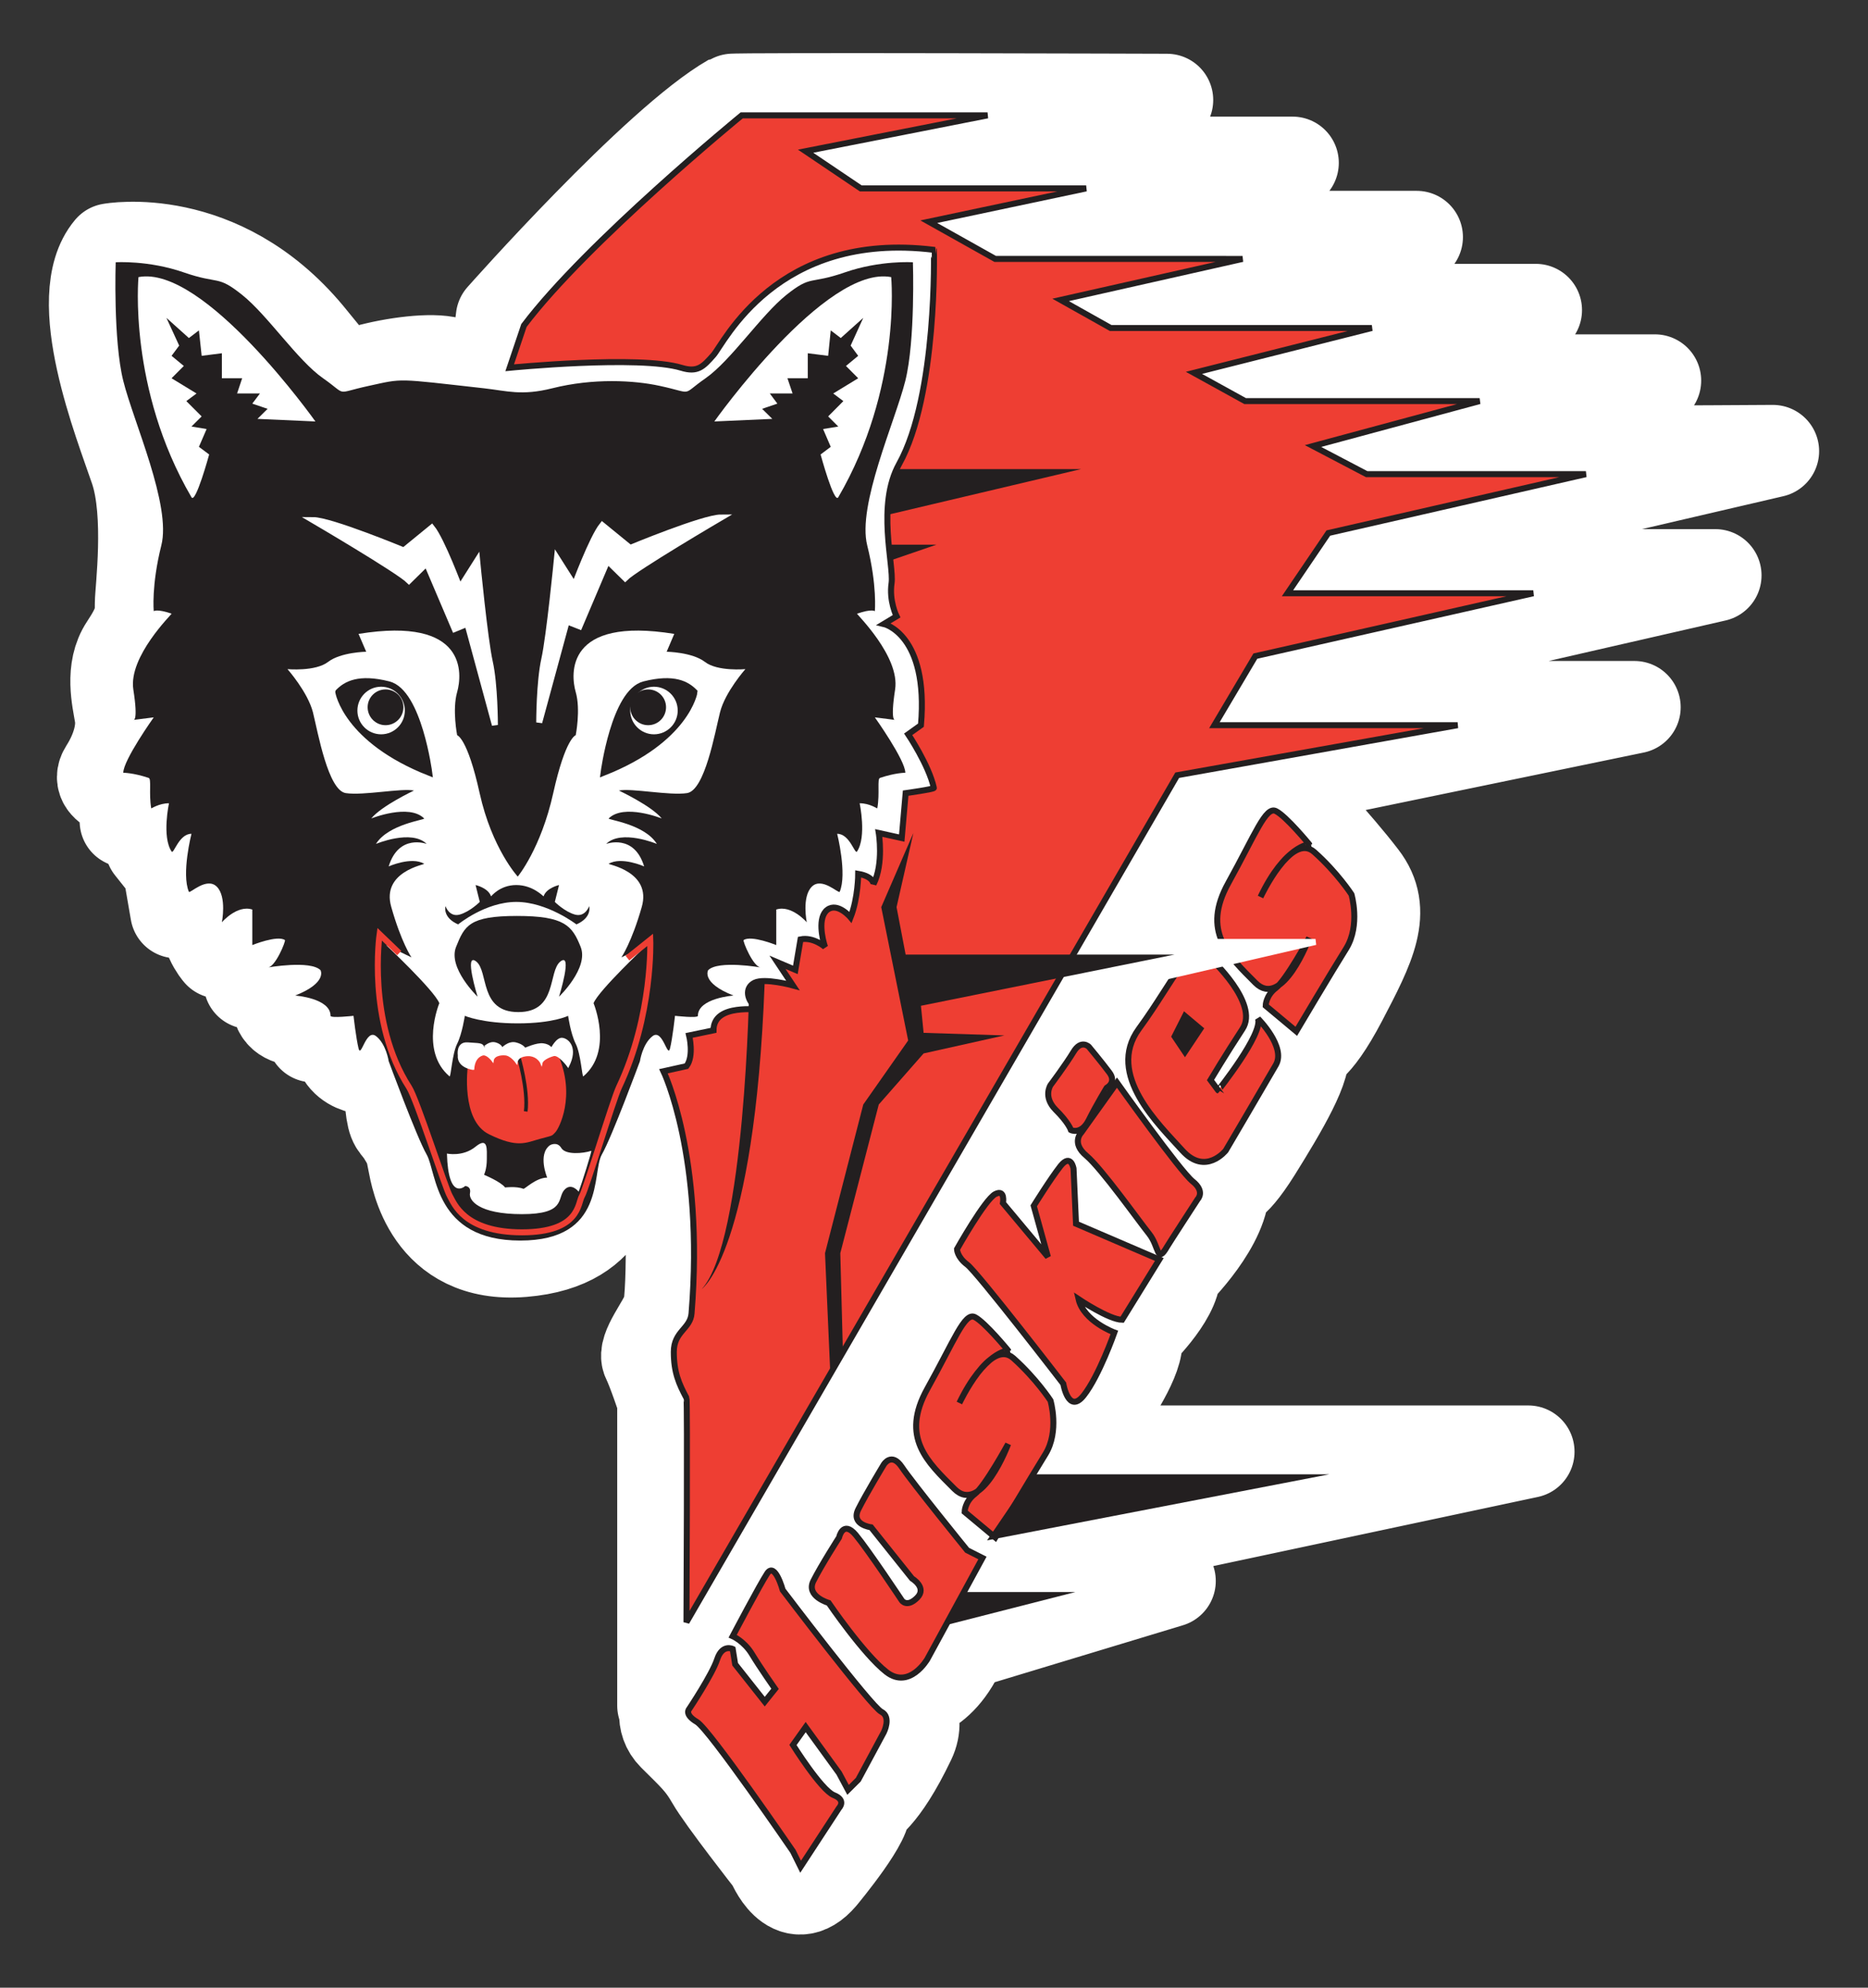
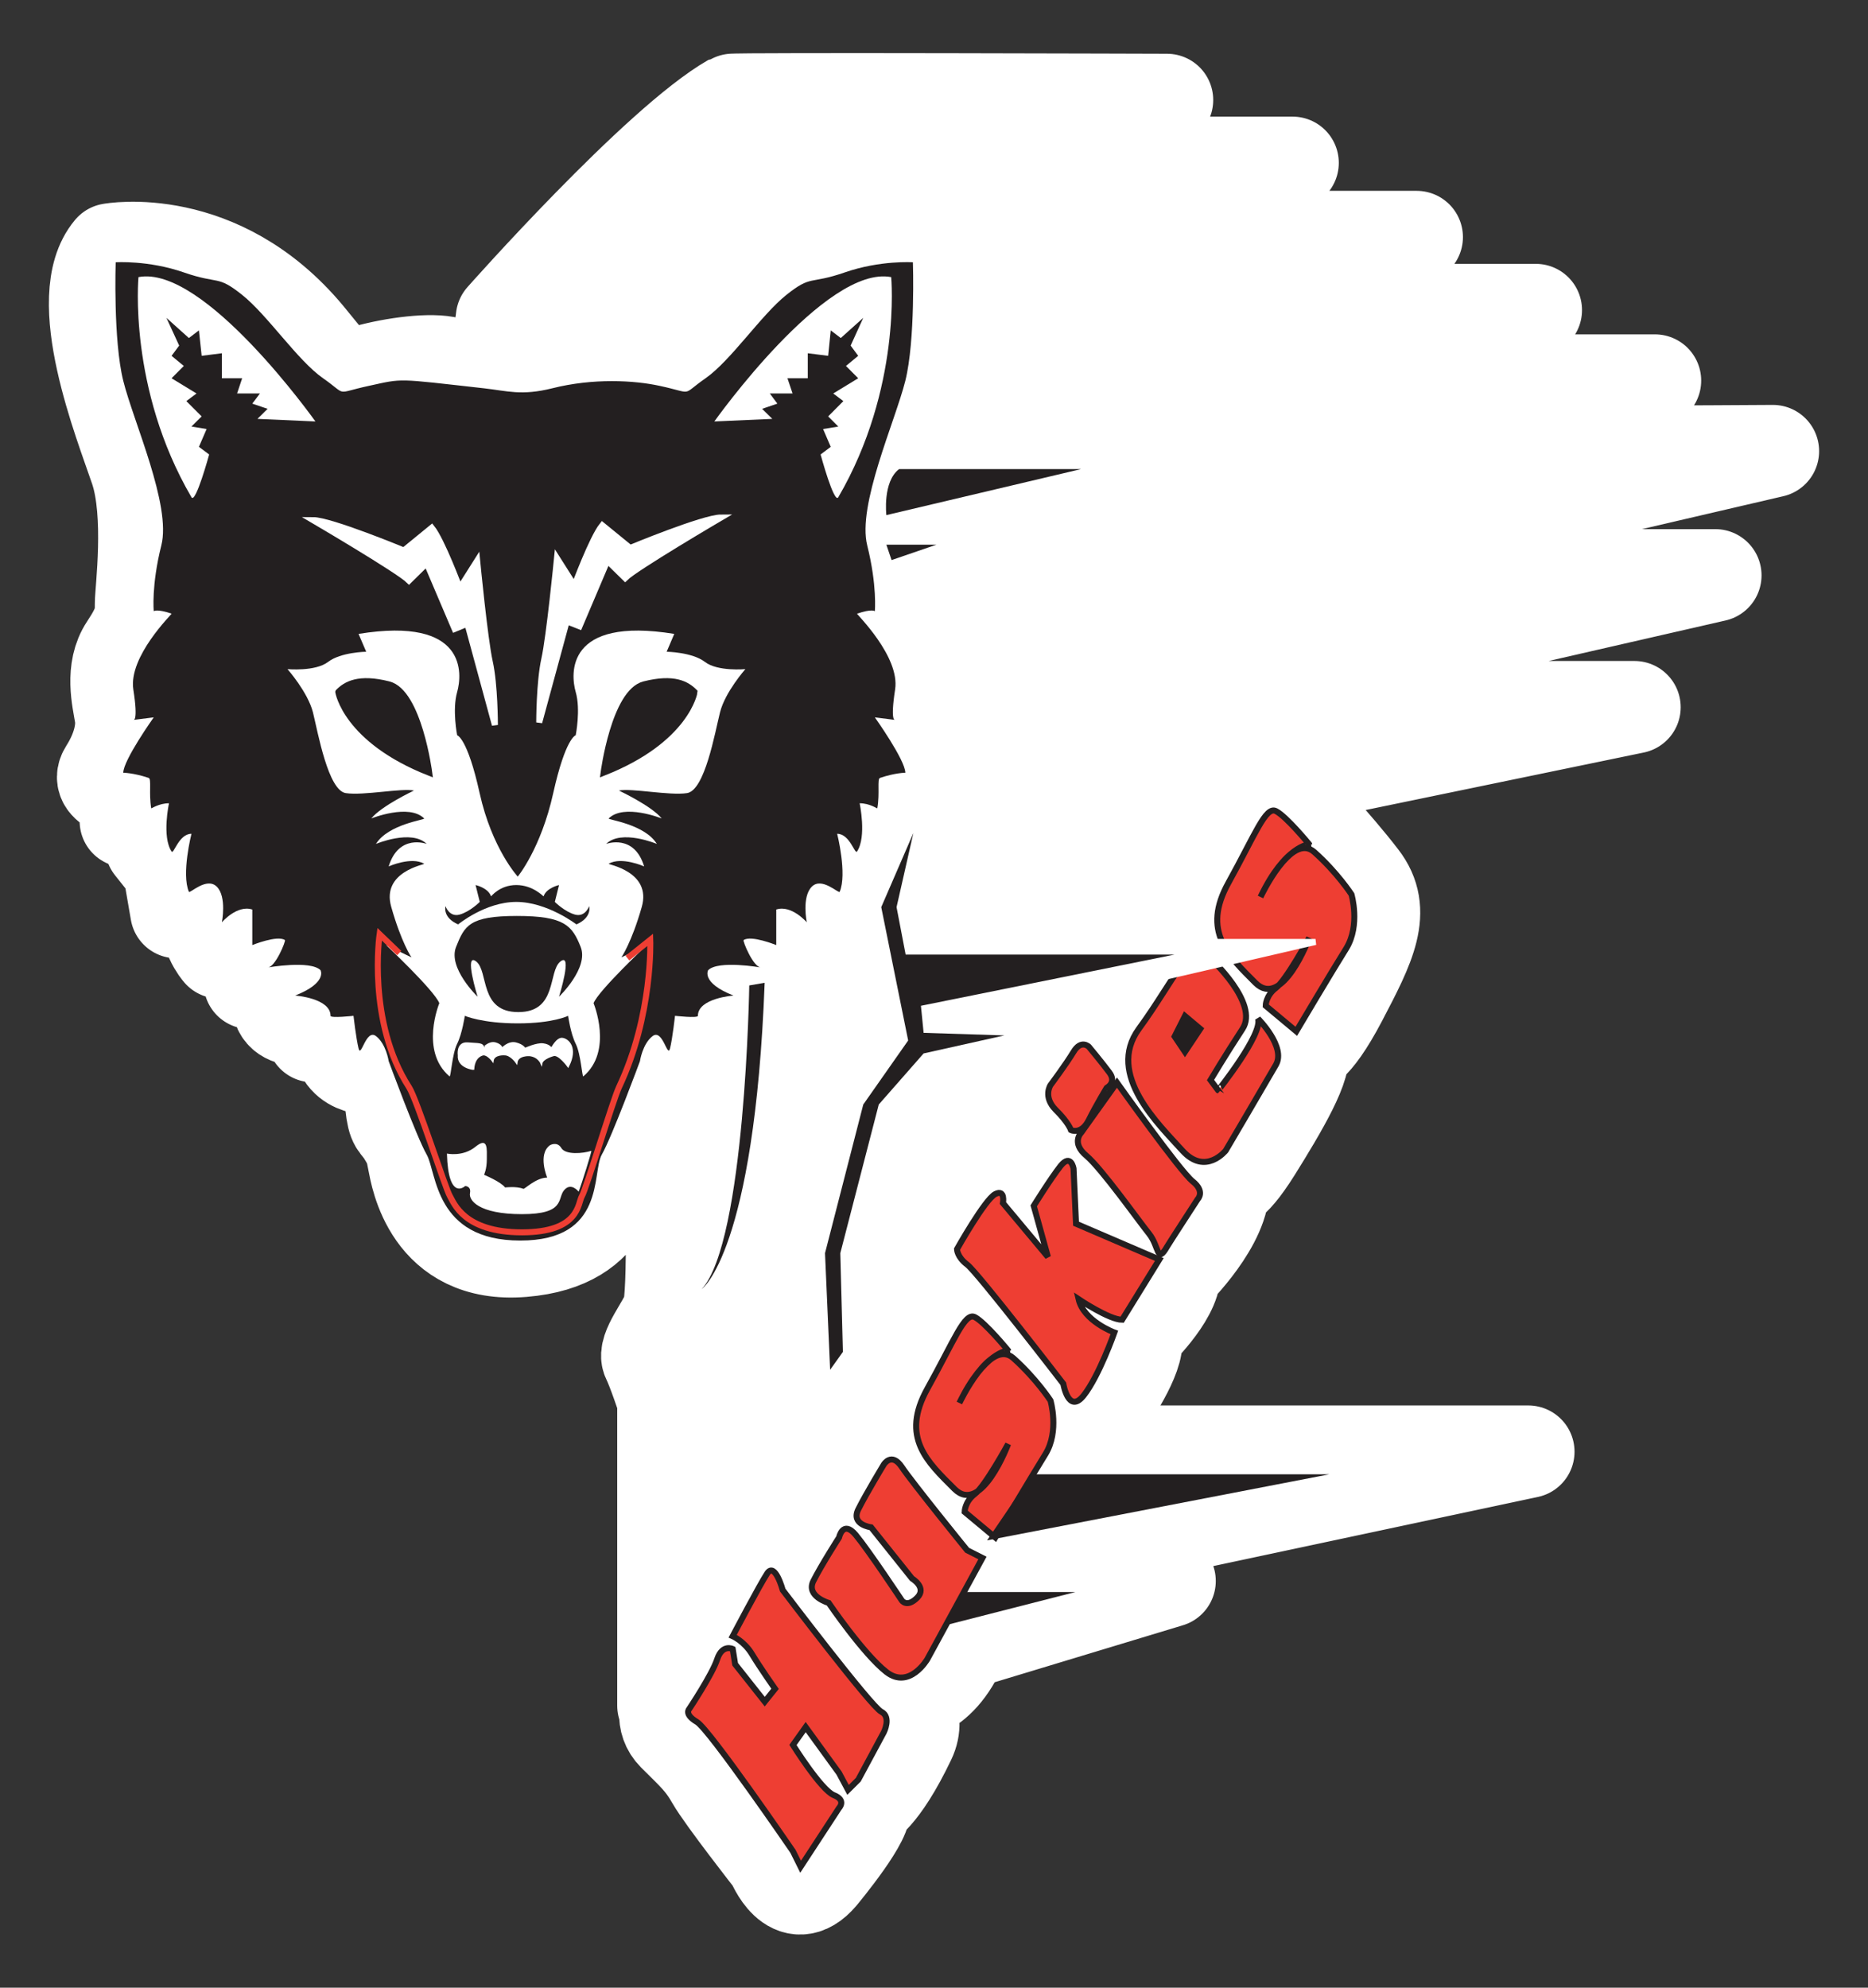
<svg xmlns="http://www.w3.org/2000/svg" version="1.1" id="Layer_1" x="0px" y="0px" width="235px" height="250px" viewBox="0 0 235 250" enable-background="new 0 0 235 250" xml:space="preserve">
  <rect x="0" y="0" width="235" height="250" fill="#333333" stroke="none" />
  <g>
    <path fill="#FFFFFF" d="M215.79,72.368h-48.683l2.575-3.213l53.351-12.411c0,0-49.151,0.319-50.764,0   c-1.624-0.331,35.928-8.874,35.928-8.874h-51.883l36.891-8.868H140.36l37.864-9.181h-53.338l37.722-9.337h-53.67l37.871-7.905   c0,0-54.476-0.181-54.794,0c-9.325,5.324-28.859,27.397-28.859,27.397s-0.265,2.852-1.228,4.777   c-0.951,1.914-3.128,1.601-5.378,0.951c-2.232-0.626-7.015,0-10.48,0.962c-3.471,0.951-4.211-0.686-7.358-4.476   C27.601,28.835,13.908,31.386,13.908,31.386c-5.113,6.07,1.275,21.935,3.201,27.638c1.914,5.697,0.638,15.269,0.638,16.881   c0,1.6,0,2.544-1.913,5.427c-1.925,2.875-0.962,6.66-0.65,8.579c0.325,1.907-0.313,4.464-1.914,6.972   c-1.587,2.497,3.839,3.201,3.839,3.201l-1.275,3.182c1.275,0.638,3.189,1.276,3.189,1.276v1.925l2.237,2.81l0.939,5.432   c0.968-0.638,4.115-0.313,4.115-0.313c-0.944,2.875,1.287,5.384,1.287,5.384c0.313-0.957,2.226-2.509,2.226-2.509   c-0.3,3.514,1.913,3.141,1.913,3.141l-0.313,3.194c0,0,4.205-0.62,4.103-0.319c-2.514,6.39,3.839,4.801,3.839,4.801v2.226   l3.188-0.325c-0.313,4.799,4.421,4.432,4.421,4.432s1.919,1.6,2.244,4.488c0.313,2.863,0.638,2.273,1.582,3.825   c0.957,1.541,0.957,1.854,1.276,3.454c0.319,1.594,1.919,12.099,13.692,11.13c11.762-0.963,11.437-9.578,12.4-12.405   c0.962-2.815,3.513-8.255,3.513-8.255s1.84,7.563,1.876,7.617c1.191,2.539,1.204,18.824,0.542,20.594   c-0.638,1.81-3.201,4.842-2.569,6.13c0.649,1.287,1.931,5.149,1.931,5.149v38.377l0.927-1.559c-0.656,1.354-1.3,3.55,0.373,5.228   c2.586,2.569,3.543,3.399,4.836,5.649c1.275,2.25,7.58,10.294,7.58,10.294s2.395,6.165,6.112,1.799   c0.265-0.325,6.293-7.581,5.336-8.868c0,0,2.244-0.83,5.781-8.23c1.498-3.115-0.962-5.48-0.962-5.48s4.681,0.47,7.58-6.611   l26.104-7.899l-20.96-0.962l0.323-1.294l65.769-14.005h-57.212c0,0,0.962-1.938,0.637-3.55c0,0,1.938,0,3.225-1.932   c1.275-1.919,4.825-7.249,3.863-9.191c0,0,4.992-4.682,4.992-7.906c0,0,6.426-6.292,6.112-11.112c0,0,0.83,0.964,4.056-4.181   c3.212-5.144,6.762-11.123,5.787-12.736c0,0,1.468,0.458,5.005-6.295c3.538-6.756,5.8-11.124,2.563-15.305   c-3.201-4.187-8.531-9.83-8.531-9.83s-3.356-5.011-6.762,1.6c-3.394,6.63-7.905,12.272-5.968,15.167c0,0-0.938,0.042-2.395,1.161   h-7.604l10.168-18.072l55.419-11.454h-48.021l2.563-3.851L215.79,72.368z M130.867,141.171c1.359,1.54,1.6,2.899,1.6,2.899   s-2.742,1.745-3.705,5.138c0,0-3.226-4.35-6.128-0.626c-0.266,0.337-0.602,0.825-0.941,1.366l7.923-13.386   C129.339,137.622,129.266,139.379,130.867,141.171z M118.414,155.483c-0.487,0.962-1.077,2.904,1.004,4.523   c2.892,2.25,2.578,2.588,2.578,2.588s-1.472-0.789-4.046,4.361c-2.569,5.149-5.787,8.868-5.469,13.373c0,0-1.606-0.632-3.543,2.257   c-1.925,2.888-4.049,5.962-3.706,7.255c0,0-1.938,0-3.556,3.207c-1.606,3.23-1.282,3.868-1.282,3.868s-2.887-5.108-5.246-2.13   L118.414,155.483z M118.816,154.784l-0.03,0.079l-0.023,0.03L118.816,154.784z M142.129,126.001   c-0.698,1.438-2.575,3.405-2.262,5.018c0,0-2.864-3.483-6.221-1.257l2.684-4.536l7.134-1.661   C143.02,124.305,142.586,125.081,142.129,126.001z M85.331,211.366l8.856-14.944C91.756,200.91,86.486,209.514,85.331,211.366z" />
    <path fill="none" stroke="#FFFFFF" stroke-width="11.634" stroke-linecap="round" stroke-linejoin="round" stroke-miterlimit="3.864" d="   M215.79,72.368h-48.683l2.575-3.213l53.351-12.411c0,0-49.151,0.319-50.764,0c-1.624-0.331,35.928-8.874,35.928-8.874h-51.883   l36.891-8.868H140.36l37.864-9.181h-53.338l37.722-9.337h-53.67l37.871-7.905c0,0-54.476-0.181-54.794,0   c-9.325,5.324-28.859,27.397-28.859,27.397s-0.265,2.852-1.228,4.777c-0.951,1.914-3.128,1.601-5.378,0.951   c-2.232-0.626-7.015,0-10.48,0.962c-3.471,0.951-4.211-0.686-7.358-4.476C27.601,28.835,13.908,31.386,13.908,31.386   c-5.113,6.07,1.275,21.935,3.201,27.638c1.914,5.697,0.638,15.269,0.638,16.881c0,1.6,0,2.544-1.913,5.427   c-1.925,2.875-0.962,6.66-0.65,8.579c0.325,1.907-0.313,4.464-1.914,6.972c-1.587,2.497,3.839,3.201,3.839,3.201l-1.275,3.182   c1.275,0.638,3.189,1.276,3.189,1.276v1.925l2.237,2.81l0.939,5.432c0.968-0.638,4.115-0.313,4.115-0.313   c-0.944,2.875,1.287,5.384,1.287,5.384c0.313-0.957,2.226-2.509,2.226-2.509c-0.3,3.514,1.913,3.141,1.913,3.141l-0.313,3.194   c0,0,4.205-0.62,4.103-0.319c-2.514,6.39,3.839,4.801,3.839,4.801v2.226l3.188-0.325c-0.313,4.799,4.421,4.432,4.421,4.432   s1.919,1.6,2.244,4.488c0.313,2.863,0.638,2.273,1.582,3.825c0.957,1.541,0.957,1.854,1.276,3.454   c0.319,1.594,1.919,12.099,13.692,11.13c11.762-0.963,11.437-9.578,12.4-12.405c0.962-2.815,3.513-8.255,3.513-8.255   s1.84,7.563,1.876,7.617c1.191,2.539,1.204,18.824,0.542,20.594c-0.638,1.81-3.201,4.842-2.569,6.13   c0.649,1.287,1.931,5.149,1.931,5.149v38.377l0.927-1.559c-0.656,1.354-1.3,3.55,0.373,5.228c2.586,2.569,3.543,3.399,4.836,5.649   c1.275,2.25,7.58,10.294,7.58,10.294s2.395,6.165,6.112,1.799c0.265-0.325,6.293-7.581,5.336-8.868c0,0,2.244-0.83,5.781-8.23   c1.498-3.115-0.962-5.48-0.962-5.48s4.681,0.47,7.58-6.611l26.104-7.899l-20.96-0.962l0.323-1.294l65.769-14.005h-57.212   c0,0,0.962-1.938,0.637-3.55c0,0,1.938,0,3.225-1.932c1.275-1.919,4.825-7.249,3.863-9.191c0,0,4.992-4.682,4.992-7.906   c0,0,6.426-6.292,6.112-11.112c0,0,0.83,0.964,4.056-4.181c3.212-5.144,6.762-11.123,5.787-12.736c0,0,1.468,0.458,5.005-6.295   c3.538-6.756,5.8-11.124,2.563-15.305c-3.201-4.187-8.531-9.83-8.531-9.83s-3.356-5.011-6.762,1.6   c-3.394,6.63-7.905,12.272-5.968,15.167c0,0-0.938,0.042-2.395,1.161h-7.604l10.168-18.072l55.419-11.454h-48.021l2.563-3.851   L215.79,72.368z M130.867,141.171c1.359,1.54,1.6,2.899,1.6,2.899s-2.742,1.745-3.705,5.138c0,0-3.226-4.35-6.128-0.626   c-0.266,0.337-0.602,0.825-0.941,1.366l7.923-13.386C129.339,137.622,129.266,139.379,130.867,141.171z M118.414,155.483   c-0.487,0.962-1.077,2.904,1.004,4.523c2.892,2.25,2.578,2.588,2.578,2.588s-1.472-0.789-4.046,4.361   c-2.569,5.149-5.787,8.868-5.469,13.373c0,0-1.606-0.632-3.543,2.257c-1.925,2.888-4.049,5.962-3.706,7.255   c0,0-1.938,0-3.556,3.207c-1.606,3.23-1.282,3.868-1.282,3.868s-2.887-5.108-5.246-2.13L118.414,155.483z M118.816,154.784   l-0.03,0.079l-0.023,0.03L118.816,154.784z M142.129,126.001c-0.698,1.438-2.575,3.405-2.262,5.018c0,0-2.864-3.483-6.221-1.257   l2.684-4.536l7.134-1.661C143.02,124.305,142.586,125.081,142.129,126.001z M85.331,211.366l8.856-14.944   C91.756,200.91,86.486,209.514,85.331,211.366z" />
    <path fill="#FFFFFF" d="M85.097,211.752c0,0-2.906,3.868-0.331,6.442c2.586,2.569,3.543,3.399,4.836,5.649   c1.275,2.25,7.58,10.294,7.58,10.294s2.395,6.165,6.112,1.799c0.265-0.325,6.293-7.581,5.336-8.868c0,0,2.244-0.83,5.781-8.23   c1.498-3.115-0.962-5.48-0.962-5.48s4.681,0.47,7.58-6.611l26.104-7.899l-20.96-0.962l0.323-1.294l65.769-14.005h-57.212   c0,0,0.962-1.938,0.637-3.55c0,0,1.938,0,3.225-1.932c1.275-1.919,4.825-7.249,3.863-9.191c0,0,4.992-4.682,4.992-7.906   c0,0,6.426-6.292,6.112-11.112c0,0,0.83,0.964,4.056-4.181c3.212-5.144,6.762-11.123,5.787-12.736c0,0,1.468,0.458,5.005-6.295   c3.538-6.756,5.8-11.124,2.563-15.305c-3.201-4.187-8.531-9.83-8.531-9.83s-3.356-5.011-6.762,1.6   c-3.394,6.63-7.905,12.272-5.968,15.167c0,0-3.718,0.15-7.905,8.687c-0.698,1.438-2.575,3.405-2.262,5.018   c0,0-3.357-4.188-7.075-0.655l-2.744,5.152c0,0-1.756,2.773,0.819,5.655c1.359,1.54,1.6,2.899,1.6,2.899s-2.742,1.745-3.705,5.138   c0,0-3.226-4.35-6.128-0.626c-1.29,1.661-3.848,6.281-3.848,6.281s-2.262,2.888,0.632,5.144c2.892,2.25,2.578,2.588,2.578,2.588   s-1.472-0.789-4.046,4.361c-2.569,5.149-5.787,8.868-5.469,13.373c0,0-1.606-0.632-3.543,2.257   c-1.925,2.888-4.049,5.962-3.706,7.255c0,0-1.938,0-3.556,3.207c-1.606,3.23-1.282,3.868-1.282,3.868s-3.363-5.968-5.793-1.275   C92.177,200.309,85.097,211.752,85.097,211.752z" />
    <path fill="none" stroke="#FFFFFF" stroke-width="0.755" stroke-miterlimit="3.864" d="M85.097,211.752   c0,0-2.906,3.868-0.331,6.442c2.586,2.569,3.543,3.399,4.836,5.649c1.275,2.25,7.58,10.294,7.58,10.294s2.395,6.165,6.112,1.799   c0.265-0.325,6.293-7.581,5.336-8.868c0,0,2.244-0.83,5.781-8.23c1.498-3.115-0.962-5.48-0.962-5.48s4.681,0.47,7.58-6.611   l26.104-7.899l-20.96-0.962l0.323-1.294l65.769-14.005h-57.212c0,0,0.962-1.938,0.637-3.55c0,0,1.938,0,3.225-1.932   c1.275-1.919,4.825-7.249,3.863-9.191c0,0,4.992-4.682,4.992-7.906c0,0,6.426-6.292,6.112-11.112c0,0,0.83,0.964,4.056-4.181   c3.212-5.144,6.762-11.123,5.787-12.736c0,0,1.468,0.458,5.005-6.295c3.538-6.756,5.8-11.124,2.563-15.305   c-3.201-4.187-8.531-9.83-8.531-9.83s-3.356-5.011-6.762,1.6c-3.394,6.63-7.905,12.272-5.968,15.167c0,0-3.718,0.15-7.905,8.687   c-0.698,1.438-2.575,3.405-2.262,5.018c0,0-3.357-4.188-7.075-0.655l-2.744,5.152c0,0-1.756,2.773,0.819,5.655   c1.359,1.54,1.6,2.899,1.6,2.899s-2.742,1.745-3.705,5.138c0,0-3.226-4.35-6.128-0.626c-1.29,1.661-3.848,6.281-3.848,6.281   s-2.262,2.888,0.632,5.144c2.892,2.25,2.578,2.588,2.578,2.588s-1.472-0.789-4.046,4.361c-2.569,5.149-5.787,8.868-5.469,13.373   c0,0-1.606-0.632-3.543,2.257c-1.925,2.888-4.049,5.962-3.706,7.255c0,0-1.938,0-3.556,3.207c-1.606,3.23-1.282,3.868-1.282,3.868   s-3.363-5.968-5.793-1.275C92.177,200.309,85.097,211.752,85.097,211.752z" />
    <path fill="#EE3E33" d="M97.501,212.413l-1.293,1.612l-3.724-4.705l-0.307-1.918c0,0-1.299-0.656-1.949,1.28   c-0.625,1.926-3.538,6.287-3.538,6.287s-0.638,0.65,0.98,1.606c1.606,0.975,12.086,16.274,12.086,16.274l0.963,1.942l4.837-7.399   c0,0,0.95-0.976-0.668-1.612c-1.595-0.656-5.132-6.306-5.132-6.306l1.601-2.25l4.2,5.788l1.13,2.111l1.288-1.281l3.212-5.968   c0,0,0.975-1.926-0.313-2.575c-1.287-0.638-12.405-15.305-12.405-15.305s-0.969-3.574-1.943-2.111   c-0.957,1.45-4.35,7.905-4.35,7.905s1.456,0.644,2.424,2.255C95.57,209.658,97.501,212.413,97.501,212.413z" />
    <path fill="none" stroke="#231F20" stroke-width="0.755" stroke-miterlimit="3.864" d="M97.501,212.413l-1.293,1.612   l-3.724-4.705l-0.307-1.918c0,0-1.299-0.656-1.949,1.28c-0.625,1.926-3.538,6.287-3.538,6.287s-0.638,0.65,0.98,1.606   c1.606,0.975,12.086,16.274,12.086,16.274l0.963,1.942l4.837-7.399c0,0,0.95-0.976-0.668-1.612   c-1.595-0.656-5.132-6.306-5.132-6.306l1.601-2.25l4.2,5.788l1.13,2.111l1.288-1.281l3.212-5.968c0,0,0.975-1.926-0.313-2.575   c-1.287-0.638-12.405-15.305-12.405-15.305s-0.969-3.574-1.943-2.111c-0.957,1.45-4.35,7.905-4.35,7.905s1.456,0.644,2.424,2.255   C95.57,209.658,97.501,212.413,97.501,212.413z" />
    <path fill="#EE3E33" d="M107.65,193.048c1.606,1.931,5.8,8.248,5.8,8.248s0.638,0.949,1.931-0.337   c1.281-1.287-0.644-2.419-0.644-2.419l-5.15-6.443c0,0-2.575-0.319-1.612-2.256c0.963-1.931,3.212-5.643,3.212-5.643   s0.975-1.612,2.262,0.313c1.288,1.937,8.218,10.468,8.218,10.468l1.929,0.975l-6.934,12.729c0,0-2.25,3.863-5.15,1.612   c-2.881-2.25-7.261-8.687-7.261-8.687s-2.894-0.83-1.925-2.762c0.968-1.931,3.231-5.469,3.231-5.469   S106.039,191.128,107.65,193.048z" />
    <path fill="none" stroke="#231F20" stroke-width="0.755" stroke-miterlimit="3.864" d="M107.65,193.048   c1.606,1.931,5.8,8.248,5.8,8.248s0.638,0.949,1.931-0.337c1.281-1.287-0.644-2.419-0.644-2.419l-5.15-6.443   c0,0-2.575-0.319-1.612-2.256c0.963-1.931,3.212-5.643,3.212-5.643s0.975-1.612,2.262,0.313c1.288,1.937,8.218,10.468,8.218,10.468   l1.929,0.975l-6.934,12.729c0,0-2.25,3.863-5.15,1.612c-2.881-2.25-7.261-8.687-7.261-8.687s-2.894-0.83-1.925-2.762   c0.968-1.931,3.231-5.469,3.231-5.469S106.039,191.128,107.65,193.048z" />
    <path fill="#EE3E33" d="M120.693,176.461c0,0,3.881-8.211,6.78-5.648c2.888,2.581,4.681,5.336,4.681,5.336s1.144,3.856-0.638,6.75   c-1.792,2.888-6.305,10.479-6.305,10.479l-3.856-3.213c0,0,0-1.28,1.278-2.255c1.291-0.969,4.19-6.287,4.19-6.287   s-3.36,9.036-6.756,5.643c-3.406-3.404-6.798-6.474-3.406-12.591c3.406-6.113,4.693-9.656,5.971-9.019   c1.291,0.662,4.19,4.199,4.19,4.199S123.792,170.035,120.693,176.461z" />
    <path fill="none" stroke="#231F20" stroke-width="0.755" stroke-miterlimit="3.864" d="M120.693,176.461   c0,0,3.881-8.211,6.78-5.648c2.888,2.581,4.681,5.336,4.681,5.336s1.144,3.856-0.638,6.75c-1.792,2.888-6.305,10.479-6.305,10.479   l-3.856-3.213c0,0,0-1.28,1.278-2.255c1.291-0.969,4.19-6.287,4.19-6.287s-3.36,9.036-6.756,5.643   c-3.406-3.404-6.798-6.474-3.406-12.591c3.406-6.113,4.693-9.656,5.971-9.019c1.291,0.662,4.19,4.199,4.19,4.199   S123.792,170.035,120.693,176.461z" />
    <path fill="#EE3E33" d="M131.83,158.088l-5.655-6.769c0,0,0.323-1.786-0.963-1.137c-1.287,0.645-4.819,6.93-4.819,6.93   s0,0.976,1.275,1.938c1.291,0.957,12.099,14.993,12.099,14.993s0.649,3.887,2.563,1.475c1.937-2.45,3.861-7.924,3.861-7.924   s-3.861-1.42-4.5-4.188c0,0,3.862,2.586,5.475,2.586l4.681-7.579l-10.48-4.5l-0.312-6.937c0,0-0.325-1.944-1.625-0.337   c-1.275,1.624-3.382,5.023-3.382,5.023L131.83,158.088z" />
    <path fill="none" stroke="#231F20" stroke-width="0.755" stroke-miterlimit="3.864" d="M131.83,158.088l-5.655-6.769   c0,0,0.323-1.786-0.963-1.137c-1.287,0.645-4.819,6.93-4.819,6.93s0,0.976,1.275,1.938c1.291,0.957,12.099,14.993,12.099,14.993   s0.649,3.887,2.563,1.475c1.937-2.45,3.861-7.924,3.861-7.924s-3.861-1.42-4.5-4.188c0,0,3.862,2.586,5.475,2.586l4.681-7.579   l-10.48-4.5l-0.312-6.937c0,0-0.325-1.944-1.625-0.337c-1.275,1.624-3.382,5.023-3.382,5.023L131.83,158.088z" />
    <path fill="#EE3E33" d="M146.822,156.795c0.145-0.271,3.849-5.968,3.849-5.968s0.976-0.969-0.637-2.245   c-1.612-1.299-9.519-12.416-9.519-12.416l-4.499,6.299c0,0-1.287,1.275,0.65,2.893c1.925,1.619,6.605,8.219,7.904,9.831   C145.847,156.795,145.521,159.05,146.822,156.795z" />
    <path fill="none" stroke="#231F20" stroke-width="0.755" stroke-miterlimit="3.864" d="M146.822,156.795   c0.145-0.271,3.849-5.968,3.849-5.968s0.976-0.969-0.637-2.245c-1.612-1.299-9.519-12.416-9.519-12.416l-4.499,6.299   c0,0-1.287,1.275,0.65,2.893c1.925,1.619,6.605,8.219,7.904,9.831C145.847,156.795,145.521,159.05,146.822,156.795z" />
    <path fill="#EE3E33" d="M139.554,134.884c-0.962-1.293-2.574-3.225-2.574-3.225s-0.963-0.959-1.925,0.638   c-0.987,1.631-2.9,4.182-2.9,4.182s-0.963,1.468,0.638,3.092c1.624,1.601,1.938,2.563,1.938,2.563s1.287,0.65,2.25-1.28   c0.963-1.933,2.25-4.043,2.25-4.043S140.516,136.166,139.554,134.884z" />
    <path fill="none" stroke="#231F20" stroke-width="0.755" stroke-miterlimit="3.864" d="M139.554,134.884   c-0.962-1.293-2.574-3.225-2.574-3.225s-0.963-0.959-1.925,0.638c-0.987,1.631-2.9,4.182-2.9,4.182s-0.963,1.468,0.638,3.092   c1.624,1.601,1.938,2.563,1.938,2.563s1.287,0.65,2.25-1.28c0.963-1.933,2.25-4.043,2.25-4.043S140.516,136.166,139.554,134.884z" />
    <path fill="#EE3E33" d="M158.264,128.125c0,0,3.538,3.534,2.25,5.803c-1.286,2.238-6.316,10.786-6.316,10.786s-2.551,3.207-5.45,0   c-2.9-3.224-9.662-9.559-5.475-15.308c4.824-6.612,6.123-11.124,9.012-8.861c0,0,6.148,5.649,4.03,8.861   c-2.117,3.228-4.03,6.435-4.03,6.435l0.963,1.299C153.247,137.14,158.902,130.063,158.264,128.125z" />
    <path fill="none" stroke="#231F20" stroke-width="0.755" stroke-miterlimit="3.864" d="M158.264,128.125   c0,0,3.538,3.534,2.25,5.803c-1.286,2.238-6.316,10.786-6.316,10.786s-2.551,3.207-5.45,0c-2.9-3.224-9.662-9.559-5.475-15.308   c4.824-6.612,6.123-11.124,9.012-8.861c0,0,6.148,5.649,4.03,8.861c-2.117,3.228-4.03,6.435-4.03,6.435l0.963,1.299   C153.247,137.14,158.902,130.063,158.264,128.125z" />
    <polygon fill="#231F20" points="149.071,132.297 150.997,129.406 149.071,127.788 147.771,130.363  " />
    <polygon fill="none" stroke="#231F20" stroke-width="0.755" stroke-miterlimit="3.864" points="149.071,132.297 150.997,129.406    149.071,127.788 147.771,130.363  " />
    <path fill="#EE3E33" d="M158.577,112.82c0,0,3.862-8.229,6.762-5.655c2.888,2.569,4.681,5.33,4.681,5.33s1.131,3.851-0.638,6.762   c-1.805,2.875-6.305,10.457-6.305,10.457l-3.85-3.213c0,0,0-1.275,1.286-2.244c1.288-0.969,4.188-6.299,4.188-6.299   s-3.356,9.054-6.762,5.662c-3.394-3.412-6.798-6.479-3.394-12.592c3.394-6.125,4.682-9.662,5.968-9.012   c1.288,0.638,4.188,4.175,4.188,4.175S161.645,106.371,158.577,112.82z" />
    <path fill="none" stroke="#231F20" stroke-width="0.755" stroke-miterlimit="3.864" d="M158.577,112.82   c0,0,3.862-8.229,6.762-5.655c2.888,2.569,4.681,5.33,4.681,5.33s1.131,3.851-0.638,6.762c-1.805,2.875-6.305,10.457-6.305,10.457   l-3.85-3.213c0,0,0-1.275,1.286-2.244c1.288-0.969,4.188-6.299,4.188-6.299s-3.356,9.054-6.762,5.662   c-3.394-3.412-6.798-6.479-3.394-12.592c3.394-6.125,4.682-9.662,5.968-9.012c1.288,0.638,4.188,4.175,4.188,4.175   S161.645,106.371,158.577,112.82z" />
    <path fill="#FFFFFF" d="M84.104,164.869c-0.638,1.81-3.201,4.842-2.569,6.13c0.649,1.287,1.931,5.149,1.931,5.149v38.377   l52.864-89.3l29.166-6.75h-25.461l10.168-18.072l55.419-11.454h-48.021l2.563-3.851l55.625-12.73h-48.683l2.575-3.213   l53.351-12.411c0,0-49.151,0.319-50.764,0c-1.624-0.331,35.928-8.874,35.928-8.874h-51.883l36.891-8.868H140.36l37.864-9.181   h-53.338l37.722-9.337h-53.67l37.871-7.905c0,0-54.476-0.181-54.794,0c-9.325,5.324-28.859,27.397-28.859,27.397   s-0.265,2.852-1.228,4.777c-0.951,1.914-3.128,1.601-5.378,0.951c-2.232-0.626-7.015,0-10.48,0.962   c-3.471,0.951-4.211-0.686-7.358-4.476C27.601,28.835,13.908,31.386,13.908,31.386c-5.113,6.07,1.275,21.935,3.201,27.638   c1.914,5.697,0.638,15.269,0.638,16.881c0,1.6,0,2.544-1.913,5.427c-1.925,2.875-0.962,6.66-0.65,8.579   c0.325,1.907-0.313,4.464-1.914,6.972c-1.587,2.497,3.839,3.201,3.839,3.201l-1.275,3.182c1.275,0.638,3.189,1.276,3.189,1.276   v1.925l2.237,2.81l0.939,5.432c0.968-0.638,4.115-0.313,4.115-0.313c-0.944,2.875,1.287,5.384,1.287,5.384   c0.313-0.957,2.226-2.509,2.226-2.509c-0.3,3.514,1.913,3.141,1.913,3.141l-0.313,3.194c0,0,4.205-0.62,4.103-0.319   c-2.514,6.39,3.839,4.801,3.839,4.801v2.226l3.188-0.325c-0.313,4.799,4.421,4.432,4.421,4.432s1.919,1.6,2.244,4.488   c0.313,2.863,0.638,2.273,1.582,3.825c0.957,1.541,0.957,1.854,1.276,3.454c0.319,1.594,1.919,12.099,13.692,11.13   c11.762-0.963,11.437-9.578,12.4-12.405c0.962-2.815,3.513-8.255,3.513-8.255s1.84,7.563,1.876,7.617   C84.753,146.814,84.766,163.1,84.104,164.869z" />
    <path fill="none" stroke="#FFFFFF" stroke-width="0.755" stroke-miterlimit="3.864" d="M84.104,164.869   c-0.638,1.81-3.201,4.842-2.569,6.13c0.649,1.287,1.931,5.149,1.931,5.149v38.377l52.864-89.3l29.166-6.75h-25.461l10.168-18.072   l55.419-11.454h-48.021l2.563-3.851l55.625-12.73h-48.683l2.575-3.213l53.351-12.411c0,0-49.151,0.319-50.764,0   c-1.624-0.331,35.928-8.874,35.928-8.874h-51.883l36.891-8.868H140.36l37.864-9.181h-53.338l37.722-9.337h-53.67l37.871-7.905   c0,0-54.476-0.181-54.794,0c-9.325,5.324-28.859,27.397-28.859,27.397s-0.265,2.852-1.228,4.777   c-0.951,1.914-3.128,1.601-5.378,0.951c-2.232-0.626-7.015,0-10.48,0.962c-3.471,0.951-4.211-0.686-7.358-4.476   C27.601,28.835,13.908,31.386,13.908,31.386c-5.113,6.07,1.275,21.935,3.201,27.638c1.914,5.697,0.638,15.269,0.638,16.881   c0,1.6,0,2.544-1.913,5.427c-1.925,2.875-0.962,6.66-0.65,8.579c0.325,1.907-0.313,4.464-1.914,6.972   c-1.587,2.497,3.839,3.201,3.839,3.201l-1.275,3.182c1.275,0.638,3.189,1.276,3.189,1.276v1.925l2.237,2.81l0.939,5.432   c0.968-0.638,4.115-0.313,4.115-0.313c-0.944,2.875,1.287,5.384,1.287,5.384c0.313-0.957,2.226-2.509,2.226-2.509   c-0.3,3.514,1.913,3.141,1.913,3.141l-0.313,3.194c0,0,4.205-0.62,4.103-0.319c-2.514,6.39,3.839,4.801,3.839,4.801v2.226   l3.188-0.325c-0.313,4.799,4.421,4.432,4.421,4.432s1.919,1.6,2.244,4.488c0.313,2.863,0.638,2.273,1.582,3.825   c0.957,1.541,0.957,1.854,1.276,3.454c0.319,1.594,1.919,12.099,13.692,11.13c11.762-0.963,11.437-9.578,12.4-12.405   c0.962-2.815,3.513-8.255,3.513-8.255s1.84,7.563,1.876,7.617C84.753,146.814,84.766,163.1,84.104,164.869z" />
-     <path fill="#EE3E33" d="M83.466,134.734c0,0,5.144,10.66,3.531,30.464c-0.15,1.938-2.231,2.251-2.231,4.837   c0,2.564,0.638,4.008,1.593,5.789c0.139,0.252,0,28.209,0,28.209l61.737-106.53l35.278-6.292h-30.599l5.15-8.688l34.966-7.905   H161.97l5.138-7.574l32.403-7.406h-27.578l-6.75-3.537l20.96-5.655H156.64l-6.437-3.55l22.38-5.643h-32.86l-6.293-3.532   l22.885-5.155H125.2l-8.356-4.681l19.798-4.188h-28.354l-6.942-4.68l22.892-4.506H93.309c0,0-19.492,15.948-27.397,26.428   l-1.793,5.318c0,0,16.279-1.606,21.598,0c2.046,0.626,2.744-0.132,4.043-1.606c1.3-1.462,7.906-15.66,27.723-13.229   c0.012,0.012,0.463,18.24-4.368,26.934c-2.857,5.144-0.65,12.724-0.95,14.974c-0.337,2.25,0.625,4.182,0.625,4.182l-1.601,0.968   c0,0,5.656,1.294,4.669,12.73l-1.606,1.148c0,0,2.593,3.857,3.231,6.745c0.024,0.156-3.55,0.656-3.55,0.656l-0.493,5.649   l-2.888-0.638c0,0,0.637,3.85-0.656,6.425c0,0,0-0.962-1.931-1.287c0,0,0,3.038-0.962,5.474c0,0-1.613-1.925-2.906-0.963   c-1.281,0.963-0.631,3.73-0.307,4.681c0,0-1.468-1.287-3.081-0.95l-0.649,3.838l-2.25-0.956l1.938,2.912   c0,0-3.549-0.969-4.825-0.337c-1.299,0.65-0.975,2.25,0.319,3.224c0.517,0.379-5.481-0.788-5.481,2.762l-3.068,0.638   c0,0,0.644,2.578-0.331,3.865L83.466,134.734z" />
-     <path fill="none" stroke="#231F20" stroke-width="0.755" stroke-miterlimit="3.864" d="M83.466,134.734   c0,0,5.144,10.66,3.531,30.464c-0.15,1.938-2.231,2.251-2.231,4.837c0,2.564,0.638,4.008,1.593,5.789   c0.139,0.252,0,28.209,0,28.209l61.737-106.53l35.278-6.292h-30.599l5.15-8.688l34.966-7.905H161.97l5.138-7.574l32.403-7.406   h-27.578l-6.75-3.537l20.96-5.655H156.64l-6.437-3.55l22.38-5.643h-32.86l-6.293-3.532l22.885-5.155H125.2l-8.356-4.681   l19.798-4.188h-28.354l-6.942-4.68l22.892-4.506H93.309c0,0-19.492,15.948-27.397,26.428l-1.793,5.318c0,0,16.279-1.606,21.598,0   c2.046,0.626,2.744-0.132,4.043-1.606c1.3-1.462,7.906-15.66,27.723-13.229c0.012,0.012,0.463,18.24-4.368,26.934   c-2.857,5.144-0.65,12.724-0.95,14.974c-0.337,2.25,0.625,4.182,0.625,4.182l-1.601,0.968c0,0,5.656,1.294,4.669,12.73   l-1.606,1.148c0,0,2.593,3.857,3.231,6.745c0.024,0.156-3.55,0.656-3.55,0.656l-0.493,5.649l-2.888-0.638   c0,0,0.637,3.85-0.656,6.425c0,0,0-0.962-1.931-1.287c0,0,0,3.038-0.962,5.474c0,0-1.613-1.925-2.906-0.963   c-1.281,0.963-0.631,3.73-0.307,4.681c0,0-1.468-1.287-3.081-0.95l-0.649,3.838l-2.25-0.956l1.938,2.912   c0,0-3.549-0.969-4.825-0.337c-1.299,0.65-0.975,2.25,0.319,3.224c0.517,0.379-5.481-0.788-5.481,2.762l-3.068,0.638   c0,0,0.644,2.578-0.331,3.865L83.466,134.734z" />
    <path fill="#231F20" d="M94.259,123.944c0,0-0.487,32.207-5.968,38.18c0,0,6.63-4.674,7.905-38.517L94.259,123.944z" />
    <polygon fill="#231F20" points="114.906,104.771 110.863,114.096 114.25,130.868 108.602,138.92 103.789,157.618 104.432,172.286    106.039,170.035 105.713,157.618 110.551,138.92 116.193,132.495 126.355,130.23 116.193,129.905 115.857,126.501 147.76,120.063    113.932,120.063 112.789,114.096  " />
    <path fill="#231F20" d="M113.113,59h22.892l-24.498,5.788C111.507,64.788,111.014,60.588,113.113,59z" />
    <polygon fill="#231F20" points="111.507,68.505 117.812,68.505 112.163,70.443  " />
    <path fill="#231F20" d="M65.454,156.031c-10.811,0-10.498-8.567-11.774-10.806c-1.281-2.238-4.783-11.756-4.783-11.756   s-0.324-2.189-1.6-3.155c-1.263-0.962-1.877,2.831-2.19,1.556c-0.313-1.278-0.637-4.106-0.637-4.106s-2.888,0.325-2.888,0   c0-2.226-4.452-2.55-4.452-2.55c4.091-1.606,3.194-3.189,3.194-3.189c-1.282-1.287-6.66-0.336-6.66-0.336   c0.962,0,2.323-3.357,2.178-3.453c-0.951-0.65-4.103,0.631-4.103,0.631v-4.469c-1.913-0.632-3.826,1.601-3.826,1.601   s0.638-3.201-0.638-4.477c-1.282-1.27-3.399,0.908-3.513,0.644c-0.962-2.255,0.325-7.297,0.325-7.297   c-1.6,0-2.238,2.647-2.503,2.226c-1.239-1.859-0.325-6.064-0.325-6.064c-1.275,0-2.237,0.697-2.237,0.638   c-0.319-1.914,0.06-3.706-0.319-3.827c-1.931-0.649-3.194-0.649-3.194-0.649c0-1.588,3.832-6.967,3.832-6.967l-2.569,0.325   c0,0,0.649,0.313,0-3.838c-0.625-4.151,4.885-9.494,4.813-9.53c-1.865-0.638-2.244-0.313-2.244-0.313s-0.318-3.201,0.951-8.266   c1.293-5.048-3.52-15.594-4.783-20.696c-1.282-5.113-0.957-14.92-0.957-14.92s4.109-0.276,8.573,1.275   c4.476,1.553,4.151,0.277,7.339,2.828c3.201,2.551,6.979,8.26,10.18,10.485c3.188,2.232,1.323,1.913,5.751,0.957   c4.41-0.957,3.291-0.945,14.511,0.307c2.894,0.325,4.692,0.963,8.555,0c5.18-1.306,10.347-1.004,13.536-0.307   c4.439,0.956,2.557,1.275,5.763-0.957c3.189-2.226,6.979-7.935,10.167-10.485c3.2-2.551,2.875-1.275,7.346-2.828   c4.47-1.552,8.573-1.275,8.573-1.275s0.325,9.807-0.957,14.92c-1.282,5.102-6.07,15.648-4.789,20.696   c1.264,5.065,0.957,8.266,0.957,8.266s-0.373-0.325-2.238,0.313c-0.103,0.036,5.426,5.378,4.789,9.53c-0.638,4.151,0,3.838,0,3.838   l-2.551-0.325c0,0,3.833,5.378,3.833,6.967c0,0-1.282,0-3.183,0.649c-0.391,0.121,0,1.913-0.342,3.827   c0,0.06-0.944-0.638-2.22-0.638c0,0,0.902,4.205-0.325,6.064c-0.283,0.421-0.902-2.226-2.503-2.226c0,0,1.275,5.042,0.319,7.297   c-0.126,0.265-2.25-1.913-3.507-0.644c-1.288,1.275-0.638,4.477-0.638,4.477s-1.925-2.232-3.838-1.601v4.469   c0,0-3.141-1.281-4.103-0.631c-0.15,0.096,1.227,3.453,2.189,3.453c0,0-5.378-0.951-6.654,0.336c0,0-0.926,1.583,3.188,3.189   c0,0-4.476,0.325-4.476,2.55c0,0.325-2.882,0-2.882,0s-0.307,2.828-0.626,4.106c-0.318,1.275-0.914-2.518-2.189-1.556   c-1.275,0.966-1.594,3.155-1.594,3.155s-3.514,9.518-4.801,11.756C74.43,147.464,76.252,156.031,65.454,156.031z" />
    <path fill="#FFFFFF" d="M62.259,91.18c0,0,0-5.06-0.644-7.935c-0.638-2.87-1.588-12.724-1.588-12.724l-2.19,3.459   c0,0-2.244-6.028-3.52-7.61l-3.513,2.87c0,0-9.223-3.826-11.436-3.826c0,0,10.804,6.334,12.086,7.616l2.225-2.19l3.52,8.266   l1.6-0.656L62.259,91.18z" />
    <path fill="none" stroke="#FFFFFF" stroke-width="0.755" stroke-miterlimit="3.864" d="M62.259,91.18c0,0,0-5.06-0.644-7.935   c-0.638-2.87-1.588-12.724-1.588-12.724l-2.19,3.459c0,0-2.244-6.028-3.52-7.61l-3.513,2.87c0,0-9.223-3.826-11.436-3.826   c0,0,10.804,6.334,12.086,7.616l2.225-2.19l3.52,8.266l1.6-0.656L62.259,91.18z" />
    <path fill="#FFFFFF" d="M65.135,128.714c4.464,0,6.335-0.95,6.335-0.95s0.307,2.226,0.957,3.517   c0.644,1.269,0.806,4.235,0.957,4.098c3.784-3.195,1.287-9.203,1.287-9.203c0.626-1.599,6.702-7.309,6.702-7.309l-3.2,1.547   c0,0,1.287-1.865,2.562-6.341c1.276-4.464-4.289-5.336-4.163-5.432c1.601-0.945,4.463,0.331,4.463,0.331   c-1.263-4.157-4.783-2.828-4.783-2.828c1.92-1.876,6.383,0,6.383,0c-1.54-2.502-6.208-3.032-6.064-3.2c1.925-1.913,6.678,0,6.678,0   c-1.288-1.589-5.391-3.513-5.391-3.513c1.601-0.325,6.341,0.655,8.561,0.324c2.256-0.324,3.52-7.616,4.163-10.167   c0.638-2.551,3.189-5.427,3.189-5.427s-3.508,0.325-5.096-0.914c-1.606-1.228-4.807-1.275-4.807-1.275l0.957-2.244   c-13.674-2.22-13.049,5.059-12.399,7.31c0.644,2.226,0,5.438,0,5.438s-1.275,0.301-2.828,7.279   c-1.546,6.979-4.464,10.498-4.464,10.498s-3.248-3.52-4.794-10.498c-1.54-6.979-2.828-7.279-2.828-7.279s-0.638-3.213,0-5.438   c0.638-2.25,1.288-9.53-12.405-7.31l0.963,2.244c0,0-3.188,0.048-4.789,1.275c-1.601,1.239-5.114,0.914-5.114,0.914   s2.545,2.876,3.201,5.427c0.631,2.551,1.913,9.843,4.139,10.167c2.238,0.331,6.979-0.649,8.573-0.324c0,0-4.097,1.924-5.373,3.513   c0,0,4.747-1.913,6.654,0c0.168,0.168-4.5,0.697-6.064,3.2c0,0,4.464-1.876,6.383,0c0,0-3.507-1.329-4.783,2.828   c0,0,2.864-1.275,4.464-0.331c0.144,0.096-5.426,0.968-4.139,5.432c1.264,4.476,2.539,6.341,2.539,6.341l-3.188-1.547   c0,0,6.07,5.71,6.695,7.309c0,0-2.491,6.008,1.282,9.203c0.174,0.138,0.325-2.829,0.962-4.098c0.638-1.291,0.963-3.517,0.963-3.517   S60.653,128.714,65.135,128.714z" />
    <path fill="#FFFFFF" d="M67.836,90.861c0,0,0-5.066,0.637-7.941c0.638-2.864,1.601-12.706,1.601-12.706l2.19,3.453   c0,0,2.226-6.016,3.507-7.604l3.502,2.858c0,0,9.234-3.833,11.442-3.833c0,0-10.799,6.341-12.074,7.623l-2.232-2.19l-3.507,8.254   l-1.606-0.632L67.836,90.861z" />
    <path fill="none" stroke="#FFFFFF" stroke-width="0.755" stroke-miterlimit="3.864" d="M67.836,90.861c0,0,0-5.066,0.637-7.941   c0.638-2.864,1.601-12.706,1.601-12.706l2.19,3.453c0,0,2.226-6.016,3.507-7.604l3.502,2.858c0,0,9.234-3.833,11.442-3.833   c0,0-10.799,6.341-12.074,7.623l-2.232-2.19l-3.507,8.254l-1.606-0.632L67.836,90.861z" />
    <path fill="#231F20" d="M75.934,97.19c0,0,1.323-10.155,5.101-11.118c3.791-0.963,5.385,0,6.341,0.962   C87.376,87.035,86.42,93.051,75.934,97.19z" />
    <path fill="none" stroke="#231F20" stroke-width="0.755" stroke-miterlimit="3.864" d="M75.934,97.19   c0,0,1.323-10.155,5.101-11.118c3.791-0.963,5.385,0,6.341,0.962C87.376,87.035,86.42,93.051,75.934,97.19z" />
    <path fill="#231F20" d="M64.949,111.316c-2.111,0-3.165,1.461-3.177,1.419c-0.349-1.064-1.943-1.419-1.943-1.419l0.529,2.123   c0,0-1.233,1.233-2.544,1.595c-1.3,0.349-1.769-1.059-1.769-1.059s-0.421,1.407,1.588,2.292c0,0,3.429-2.828,7.316-2.828   s7.568,2.828,7.568,2.828c2.016-0.884,1.601-2.292,1.601-2.292s-0.481,1.407-1.775,1.059c-1.311-0.361-2.544-1.595-2.544-1.595   l0.529-2.123c0,0-1.595,0.354-1.943,1.419C68.366,112.777,67.066,111.316,64.949,111.316z" />
    <path fill="#231F20" d="M65.027,115.203c-6.01,0-6.587,1.239-7.652,3.893c-1.059,2.646,2.707,6.262,2.707,6.262   s-1.763-5.667-0.174-4.428c1.588,1.246,0.361,6.366,5.294,6.366c4.957,0,3.712-5.12,5.3-6.366c1.594-1.239-0.174,4.428-0.174,4.428   s3.778-3.616,2.719-6.262C71.987,116.441,71.049,115.203,65.027,115.203z" />
    <path fill="#FFFFFF" d="M56.226,145.088c0,0,2.003,0.45,3.604-0.867c1.594-1.293,1.414,0.35,1.414,1.583   c0,1.25-0.349,1.954-0.349,1.954s2.118,0.879,2.647,1.596c0,0,1.408-0.182,2.298,0.168c0.157,0.071,1.582-1.408,2.997-1.408   c0,0-1.233-2.936,0.354-4.078c0,0,0.897-0.53,1.426,0.36c0.535,0.878,2.713,0.692,3.771,0.349c0.103-0.03-1.239,4.247-1.594,5.139   c0,0-0.945-1.246-1.835-0.181c-0.872,1.053,0.193,3.007-5.3,3.007c-5.475,0-6.714-1.769-6.534-2.646   c0.168-0.891-0.607-0.891-0.607-0.891S56.394,151.181,56.226,145.088z" />
    <path fill="none" stroke="#EE3E33" stroke-width="0.755" stroke-miterlimit="3.864" d="M50.222,119.871l-2.467-2.37   c0,0-1.6,11.034,3.701,19.243c0.968,1.473,4.59,12.778,5.131,13.668c0.517,0.885,1.757,4.584,9.072,4.584   c7.321,0,7.015-3.692,7.556-4.565c0.529-0.896,3.905-12.099,4.656-13.687c4.302-9.094,3.935-18.539,3.935-18.539l-2.875,2.298" />
    <path fill="#231F20" d="M54,97.19c0,0-1.312-10.155-5.102-11.118c-3.79-0.963-5.39,0-6.34,0.962   C42.557,87.035,43.507,93.051,54,97.19z" />
    <path fill="none" stroke="#231F20" stroke-width="0.755" stroke-miterlimit="3.864" d="M54,97.19c0,0-1.312-10.155-5.102-11.118   c-3.79-0.963-5.39,0-6.34,0.962C42.557,87.035,43.507,93.051,54,97.19z" />
    <path fill="#FFFFFF" d="M21.584,47.575l1.541-1.546l-1.541-1.275l0.957-1.287l-1.605-3.49l2.827,2.539l1.263-0.962l0.343,3.2   l2.544-0.324v3.146h2.551l-0.638,1.913h2.876l-0.963,1.276l1.925,0.656l-1.275,1.263l7.291,0.325c0,0-14.005-19.745-22.259-18.156   c0,0-1.33,13.999,6.666,27.686c0.511,0.902,2.226-5.378,2.226-5.378l-1.288-0.962l0.968-2.238l-1.907-0.313l1.282-1.276   l-1.926-1.925l1.282-0.957L21.584,47.575z" />
    <path fill="#FFFFFF" d="M107.964,47.575l-1.541-1.546l1.541-1.275l-0.951-1.287l1.588-3.49l-2.828,2.539l-1.264-0.962l-0.325,3.2   l-2.563-0.324v3.146h-2.557l0.644,1.913h-2.864l0.951,1.276l-1.919,0.656l1.282,1.263l-7.292,0.325   c0,0,14.005-19.745,22.248-18.156c0,0,1.324,13.999-6.654,27.686c-0.523,0.902-2.226-5.378-2.226-5.378l1.275-0.962l-0.962-2.238   l1.913-0.313l-1.275-1.276l1.913-1.925l-1.275-0.957L107.964,47.575z" />
    <polygon fill="#231F20" points="124.177,193.74 167.228,185.432 129.832,185.432  " />
    <polygon fill="#231F20" points="119.046,204.389 135.295,200.236 121.308,200.236  " />
-     <path fill="#FFFFFF" d="M44.963,89.375c0-1.654,1.33-3.002,2.984-3.002c1.648,0,2.983,1.348,2.983,3.002   c0,1.637-1.335,2.983-2.983,2.983C46.293,92.359,44.963,91.012,44.963,89.375z" />
    <path fill="#231F20" d="M46.25,88.949c0-1.233,1.011-2.238,2.25-2.238c1.245,0,2.25,1.005,2.25,2.238   c0,1.251-1.005,2.262-2.25,2.262C47.261,91.21,46.25,90.2,46.25,88.949z" />
-     <path fill="#FFFFFF" d="M79.285,89.375c0-1.654,1.342-3.002,2.984-3.002c1.654,0,2.99,1.348,2.99,3.002   c0,1.637-1.335,2.983-2.99,2.983C80.626,92.359,79.285,91.012,79.285,89.375z" />
    <path fill="#231F20" d="M79.285,88.949c0-1.233,1.005-2.238,2.25-2.238c1.257,0,2.256,1.005,2.256,2.238   c0,1.251-0.999,2.262-2.256,2.262C80.29,91.21,79.285,90.2,79.285,88.949z" />
-     <path fill="#EE3E33" d="M58.849,134.114c0,0-0.915,6.827,2.683,8.555c3.574,1.763,4.633,1.053,6.353,0.583   c1.739-0.469,1.499-0.343,1.956-0.817c0.469-0.446,2.659-4.609,0.349-9.813l-2.075-0.596l-3.935,0.126h-3.934L58.849,134.114z" />
    <path fill="none" stroke="#231F20" stroke-width="0.463" stroke-miterlimit="3.864" d="M65.219,132.839   c0,0,1.257,4.175,0.92,6.954" />
    <path fill="#FFFFFF" d="M57.706,132.724c0,0-0.252-1.621,1.143-1.504c1.396,0.121,1.847,0,1.979,0.584   c0.007,0.019,0.704-0.809,1.499-0.584c0.806,0.229,0.806,0.698,0.806,0.698s0.818-0.923,1.745-0.698   c0.932,0.229,1.149,0.698,1.149,0.698s1.51-0.698,2.316-0.577c0.818,0.107,1.041,0.577,1.041,0.577s0.691-1.398,1.39-1.267   c0.698,0.108,1.865,1.152,0.698,3.463c0,0-1.161-1.607-1.847-1.391c0,0-1.384,0.355-1.51,1.035c0,0-0.349-0.92-1.504-1.035   c0,0-1.504-0.102-1.624,0.927c0,0-0.698-1.028-1.504-1.028c0,0-1.384-0.115-1.498,0.806c0,0-0.584-0.806-1.156-0.806   c0,0-1.173,0.102-1.281,1.835C59.546,134.457,57.573,134.24,57.706,132.724z" />
    <path fill="none" stroke="#FFFFFF" stroke-width="0.232" stroke-miterlimit="3.864" d="M57.706,132.724   c0,0-0.252-1.621,1.143-1.504c1.396,0.121,1.847,0,1.979,0.584c0.007,0.019,0.704-0.809,1.499-0.584   c0.806,0.229,0.806,0.698,0.806,0.698s0.818-0.923,1.745-0.698c0.932,0.229,1.149,0.698,1.149,0.698s1.51-0.698,2.316-0.577   c0.818,0.107,1.041,0.577,1.041,0.577s0.691-1.398,1.39-1.267c0.698,0.108,1.865,1.152,0.698,3.463c0,0-1.161-1.607-1.847-1.391   c0,0-1.384,0.355-1.51,1.035c0,0-0.349-0.92-1.504-1.035c0,0-1.504-0.102-1.624,0.927c0,0-0.698-1.028-1.504-1.028   c0,0-1.384-0.115-1.498,0.806c0,0-0.584-0.806-1.156-0.806c0,0-1.173,0.102-1.281,1.835   C59.546,134.457,57.573,134.24,57.706,132.724z" />
  </g>
</svg>